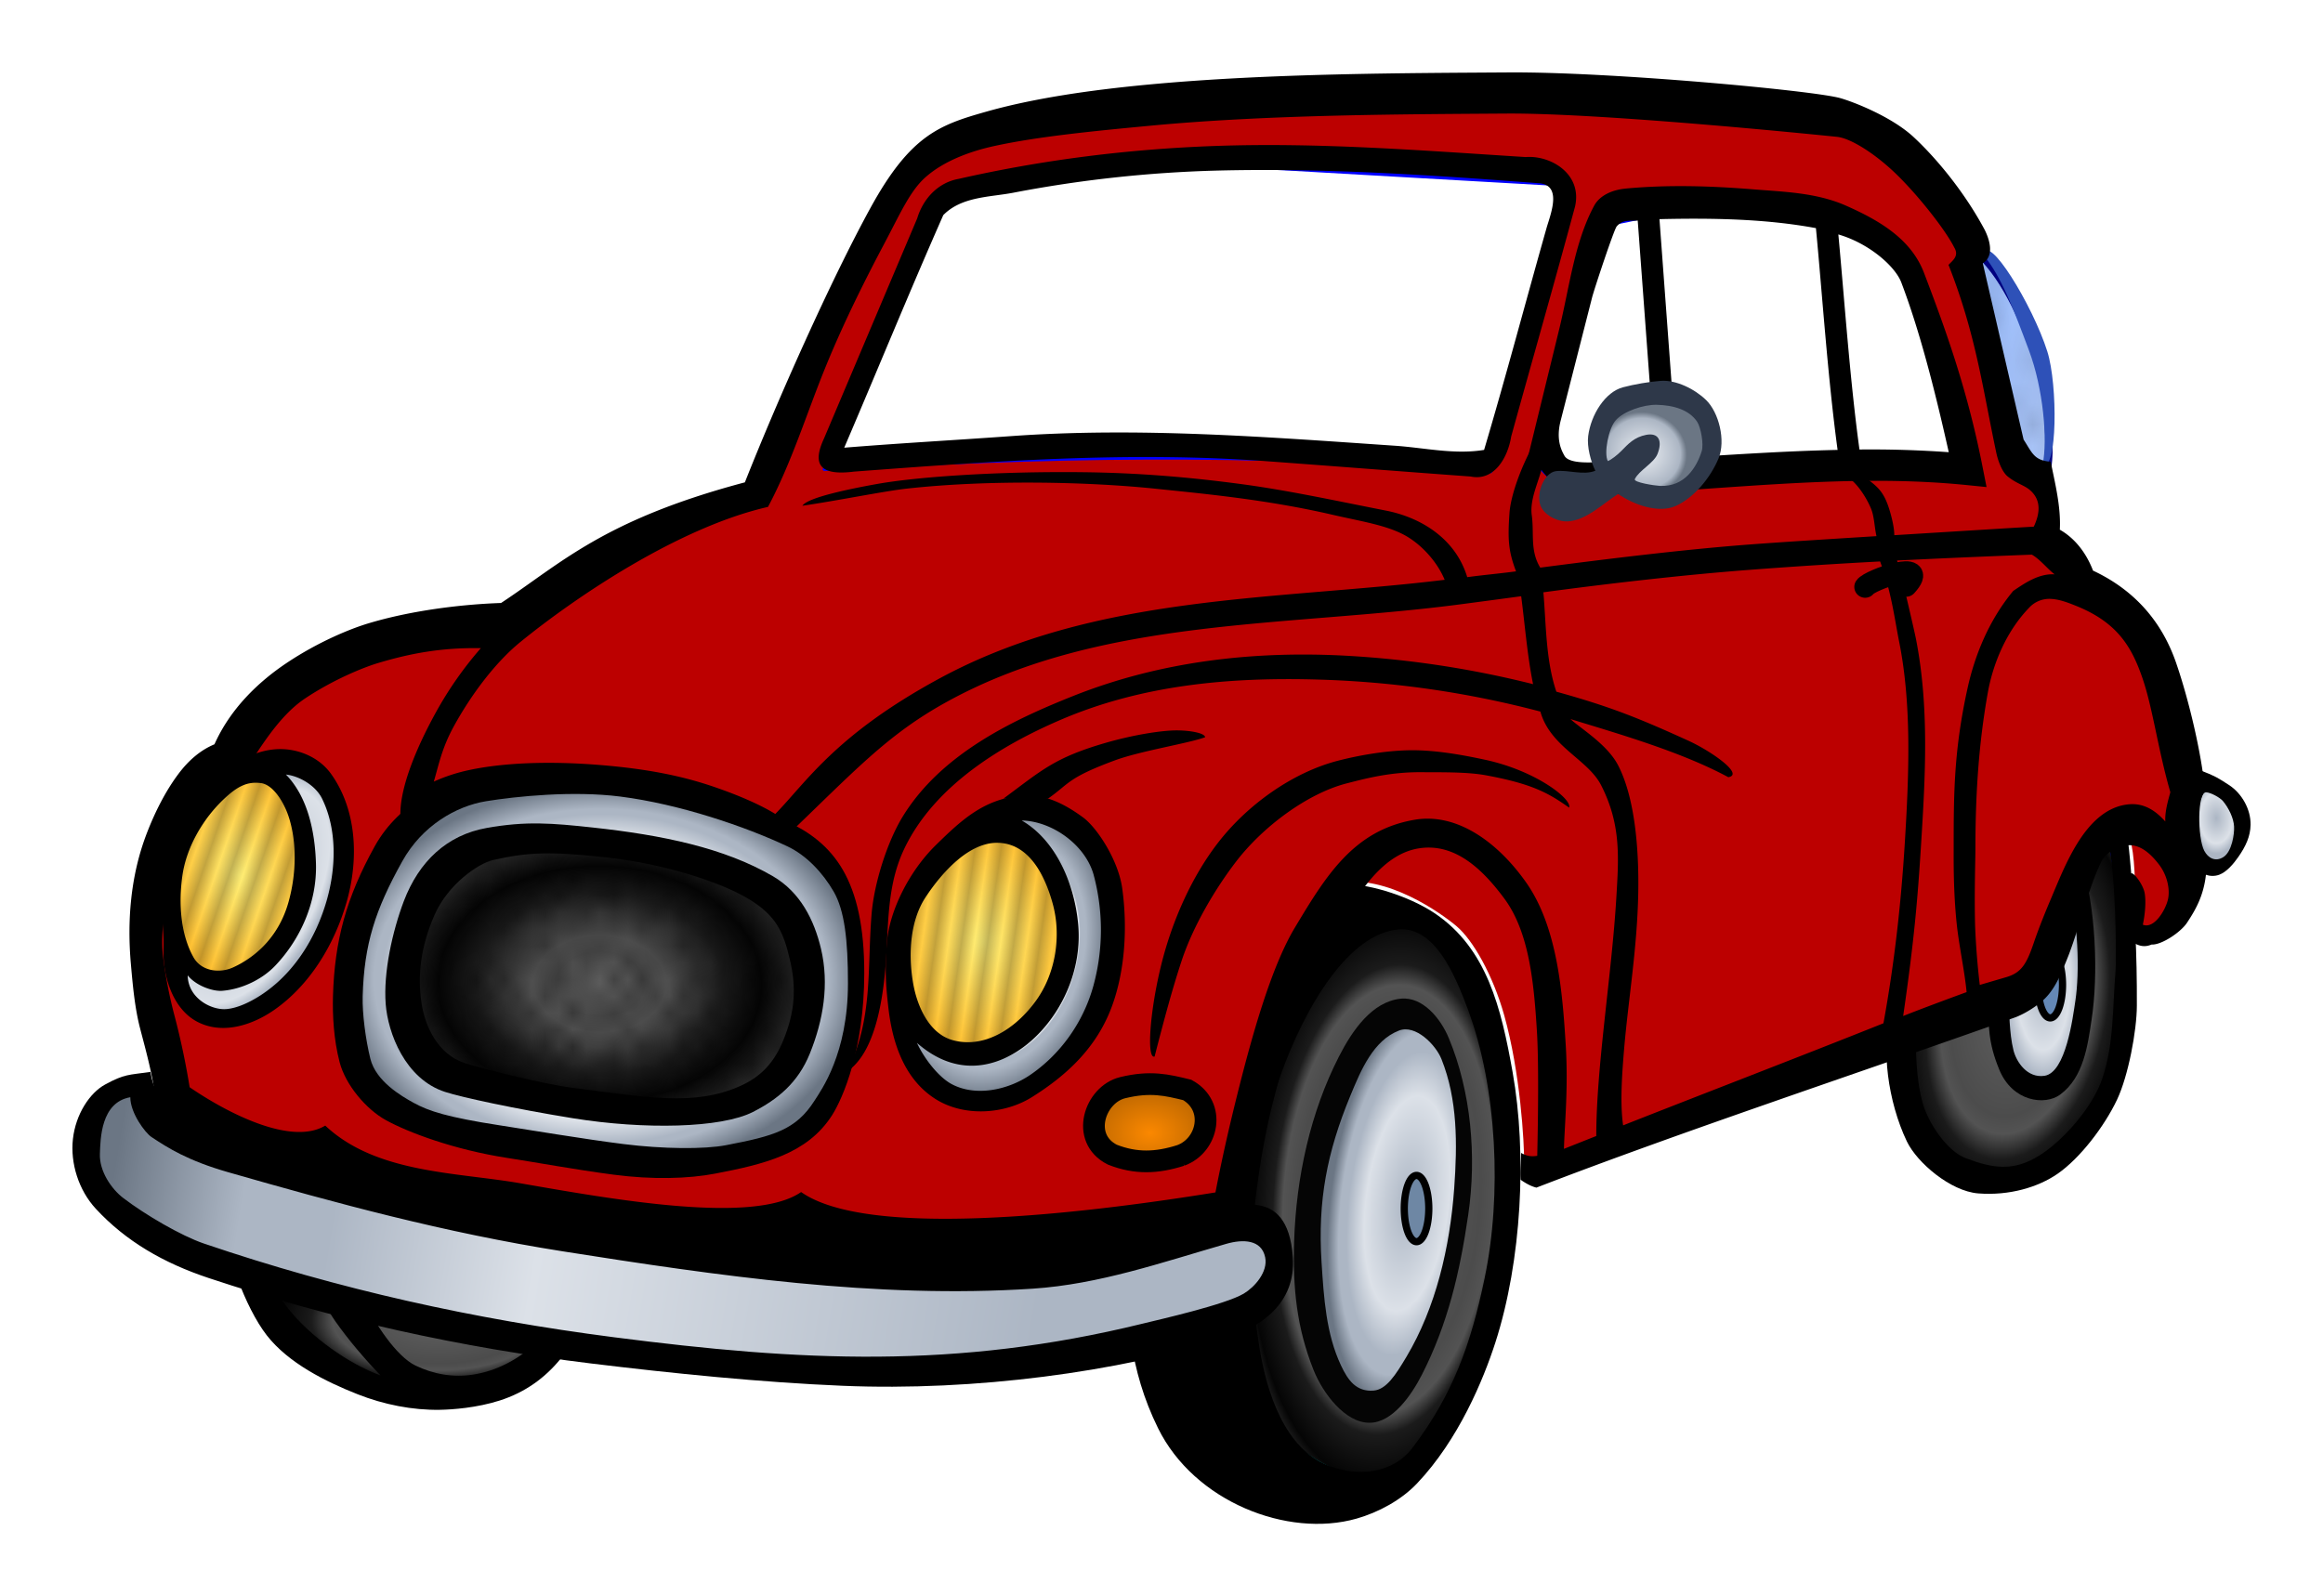
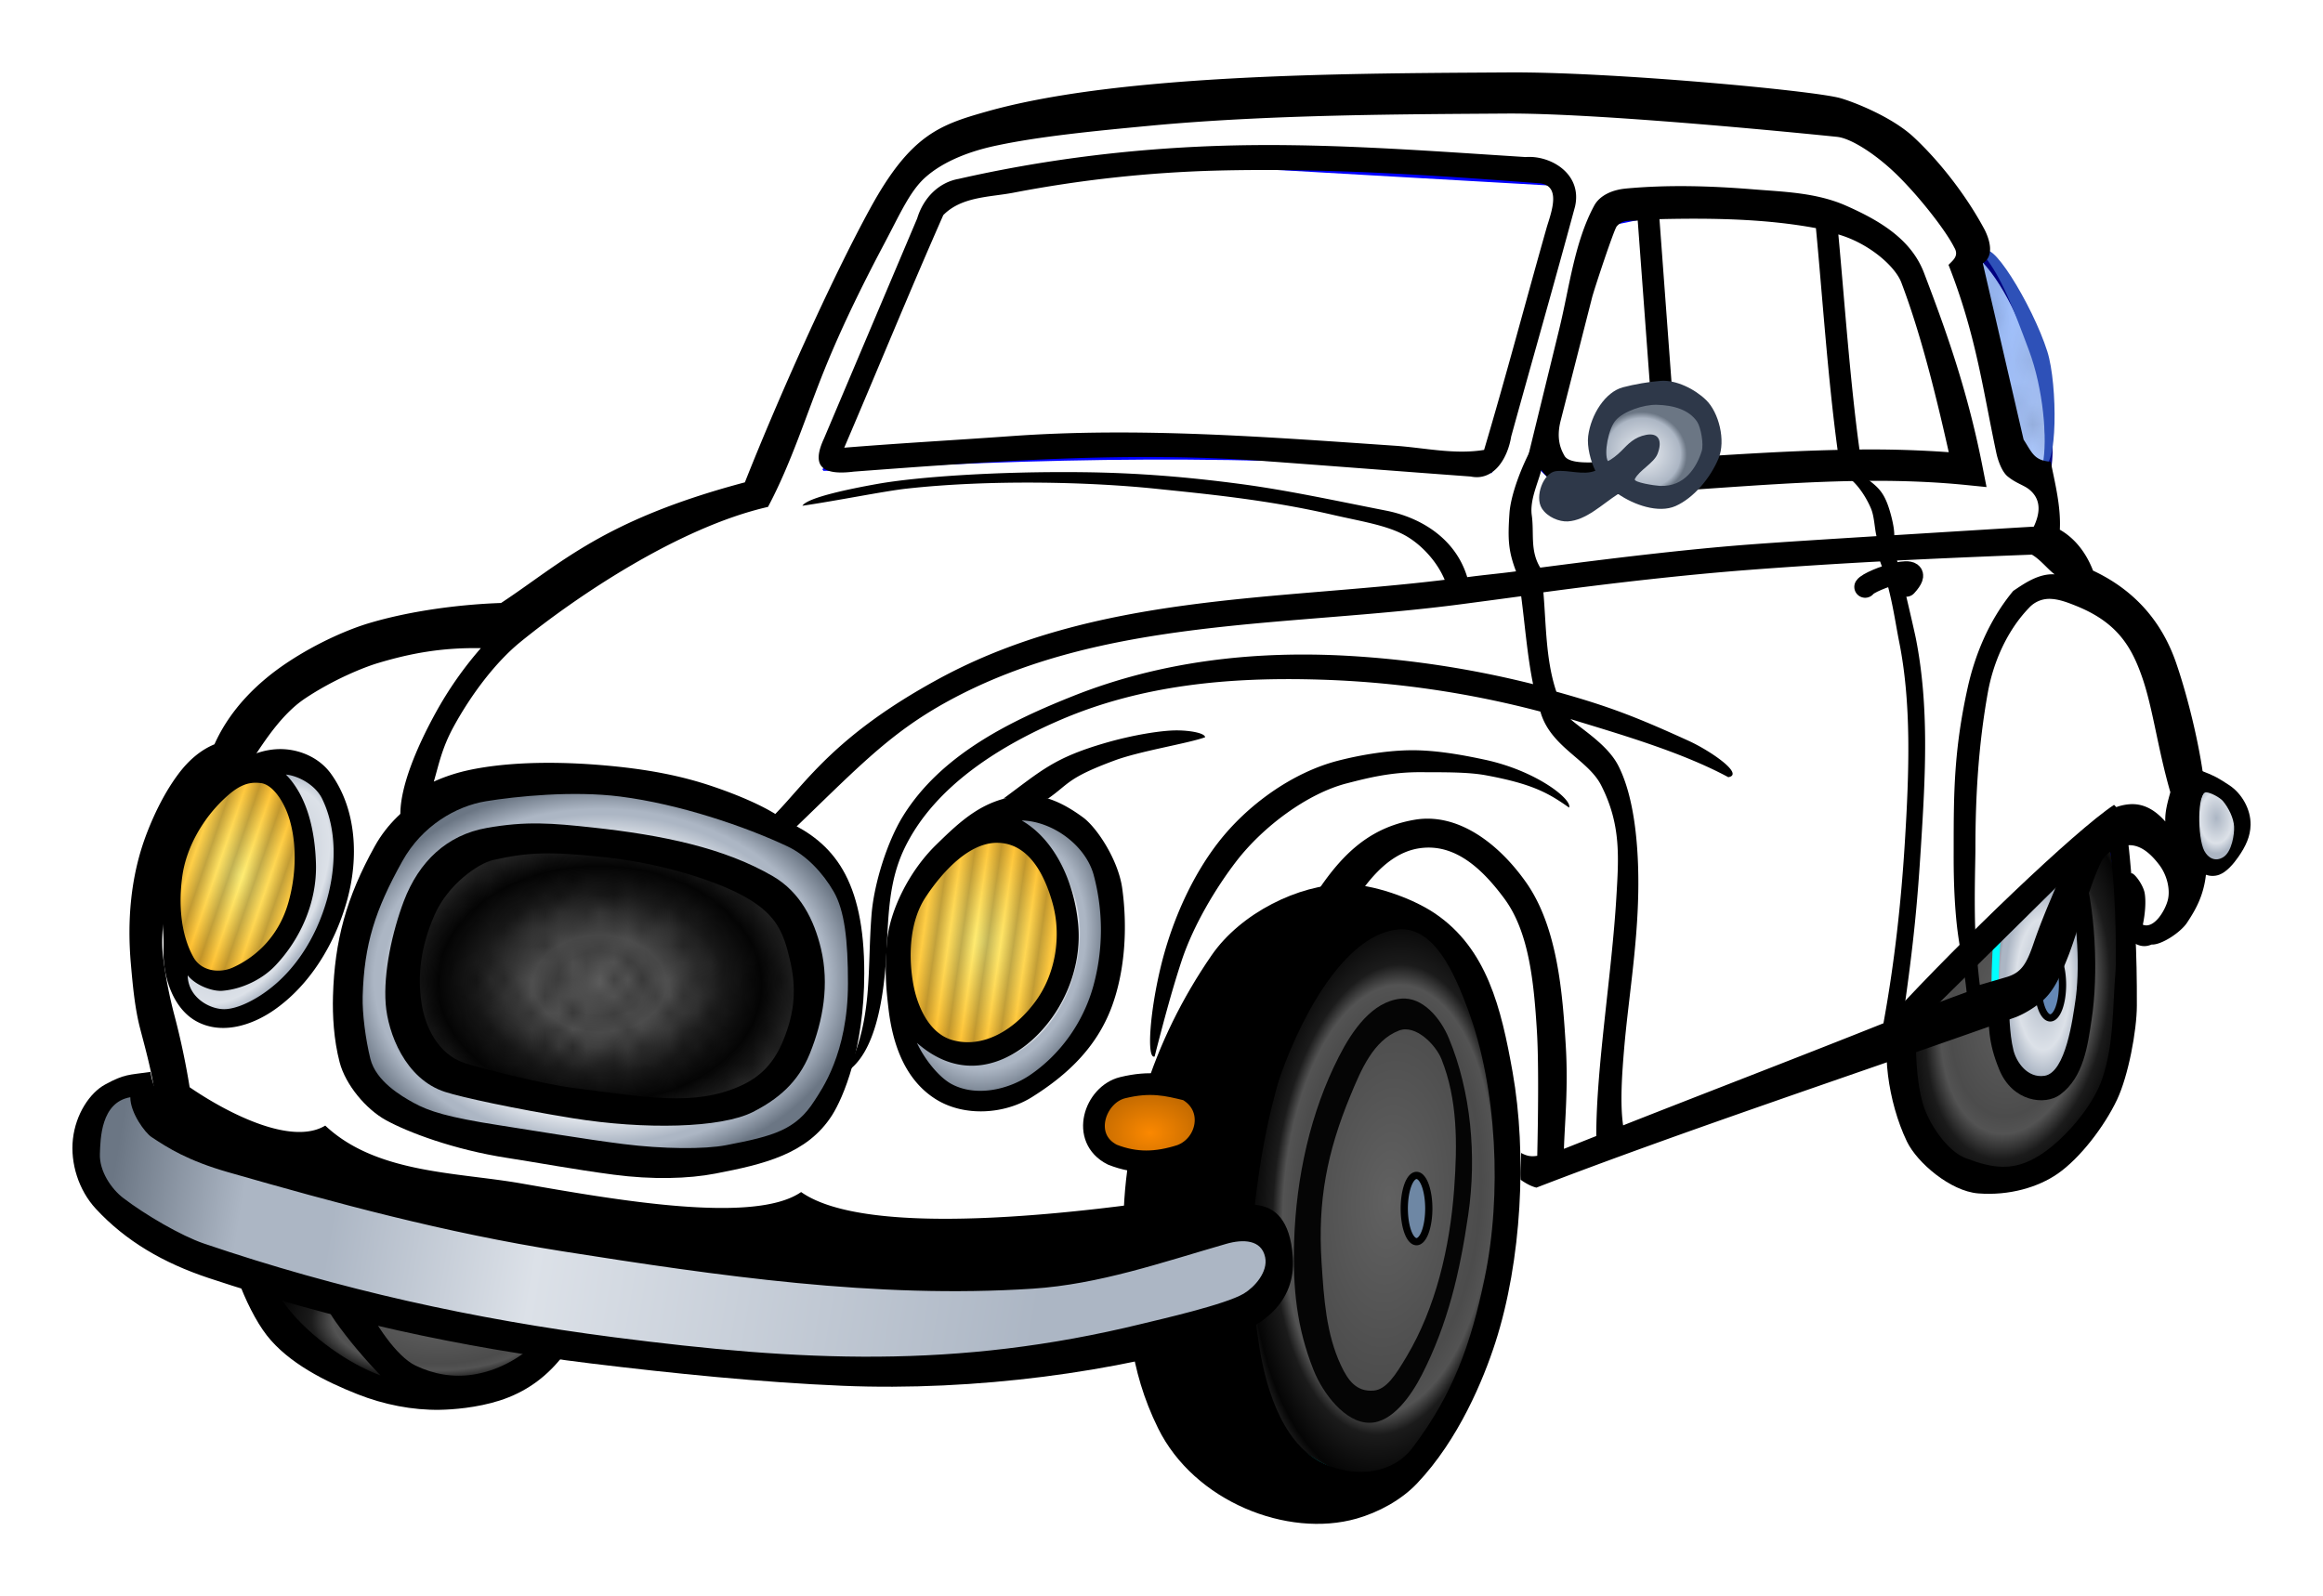
<svg xmlns="http://www.w3.org/2000/svg" xmlns:xlink="http://www.w3.org/1999/xlink" width="121.252" height="83.338" viewBox="0 0 113.674 78.129">
  <defs>
    <radialGradient xlink:href="#d" id="C" cx="8.671" cy="1000.182" fx="8.671" fy="1000.182" r="4.369" gradientTransform="matrix(.831 .461 -.868 1.565 869.982 -568.774)" gradientUnits="userSpaceOnUse" />
    <radialGradient xlink:href="#m" id="o" cx="18.244" cy="1020.289" fx="18.244" fy="1020.289" r="8.519" gradientTransform="matrix(1 0 0 .47 0 541.726)" gradientUnits="userSpaceOnUse" />
    <radialGradient xlink:href="#k" id="q" cx="96.74" cy="1004.167" fx="96.74" fy="1004.167" r="2.434" gradientTransform="matrix(1 0 0 2.454 0 -1459.425)" gradientUnits="userSpaceOnUse" />
    <radialGradient xlink:href="#m" id="p" cx="95.901" cy="1005.754" fx="95.901" fy="1005.754" r="5.732" gradientTransform="matrix(1.03 .177 -.307 1.787 305.482 -808.4)" gradientUnits="userSpaceOnUse" />
    <radialGradient xlink:href="#l" id="r" cx="64.293" cy="1015.553" fx="64.293" fy="1015.553" r="6.852" gradientTransform="matrix(1.077 .07 -.143 2.196 140.7 -1219.313)" gradientUnits="userSpaceOnUse" />
    <radialGradient xlink:href="#k" id="z" cx="65.288" cy="1015.788" fx="65.288" fy="1015.788" r="4.086" gradientTransform="matrix(.913 .108 -.282 2.385 292.47 -1414.165)" gradientUnits="userSpaceOnUse" />
    <radialGradient xlink:href="#k" id="n" cx="108.843" cy="989.869" fx="108.843" fy="989.869" r="1.48" gradientTransform="matrix(1 0 0 1.542 -3.624 -529.704)" gradientUnits="userSpaceOnUse" />
    <radialGradient xlink:href="#j" id="t" cx="26.417" cy="1004.354" fx="26.417" fy="1004.354" r="10.154" gradientTransform="matrix(1 .012 -.009 .729 8.745 272.305)" gradientUnits="userSpaceOnUse" />
    <radialGradient xlink:href="#f" id="E" cx="77.676" cy="978.515" fx="77.676" fy="978.515" r="3.087" gradientTransform="matrix(.67 .188 -.175 .624 196.373 353.616)" gradientUnits="userSpaceOnUse" />
    <radialGradient xlink:href="#e" id="B" cx="53.031" cy="1011.592" fx="53.031" fy="1011.592" r="3.259" gradientTransform="matrix(1 0 0 .742 0 261.488)" gradientUnits="userSpaceOnUse" />
    <radialGradient xlink:href="#d" id="s" cx="26.175" cy="1004.099" fx="26.175" fy="1004.099" r="12.66" gradientTransform="matrix(1 0 0 .749 0 252.476)" gradientUnits="userSpaceOnUse" />
    <radialGradient xlink:href="#c" id="u" cx="45.949" cy="1003.673" fx="45.949" fy="1003.673" r="5.294" gradientTransform="matrix(.962 .272 -.378 1.338 380.715 -352.19)" gradientUnits="userSpaceOnUse" />
    <radialGradient xlink:href="#b" id="v" cx="44.872" cy="1002.709" fx="44.872" fy="1002.709" r="4.22" gradientTransform="matrix(1 0 0 1.324 0 -324.849)" gradientUnits="userSpaceOnUse" />
    <radialGradient xlink:href="#b" id="D" cx="8.453" cy="999.596" fx="8.453" fy="999.596" r="3.514" gradientTransform="matrix(1 0 0 1.496 0 -495.934)" gradientUnits="userSpaceOnUse" />
    <linearGradient xlink:href="#k" id="A" x1="47.496" y1="1021.365" x2="2.358" y2="1013.852" gradientUnits="userSpaceOnUse" />
    <linearGradient id="m">
      <stop offset="0" stop-color="#616161" />
      <stop offset=".53" stop-color="#4c4c4c" />
      <stop offset=".61" stop-color="#535353" />
      <stop offset=".733" stop-color="#1b1b1b" />
      <stop offset=".917" stop-color="#050505" />
      <stop offset="1" stop-color="#2e2e2e" />
    </linearGradient>
    <linearGradient id="b">
      <stop offset="0" stop-color="#ffef76" />
      <stop offset="1" stop-color="#ffbf30" />
    </linearGradient>
    <linearGradient id="c">
      <stop offset="0" stop-color="#acb6c4" />
      <stop offset=".737" stop-color="#dce1e8" />
      <stop offset=".749" stop-color="#acb6c4" />
      <stop offset=".796" stop-color="#acb6c4" />
      <stop offset="1" stop-color="#6b7684" />
    </linearGradient>
    <linearGradient xlink:href="#h" id="w" x1="41.537" y1="970.767" x2="83.688" y2="985.71" gradientUnits="userSpaceOnUse" spreadMethod="reflect" />
    <linearGradient id="d">
      <stop offset="0" stop-color="#acb6c4" />
      <stop offset=".737" stop-color="#dce1e8" />
      <stop offset=".849" stop-color="#acb6c4" />
      <stop offset=".877" stop-color="#acb6c4" />
      <stop offset="1" stop-color="#6b7684" />
    </linearGradient>
    <linearGradient id="l">
      <stop offset="0" stop-color="#616161" />
      <stop offset=".61" stop-color="#4c4c4c" />
      <stop offset=".697" stop-color="#535353" />
      <stop offset=".764" stop-color="#1b1b1b" />
      <stop offset=".917" stop-color="#050505" />
      <stop offset="1" stop-color="#2e2e2e" />
    </linearGradient>
    <linearGradient id="e">
      <stop offset="0" stop-color="#fb8800" />
      <stop offset="1" stop-color="#b66300" />
    </linearGradient>
    <linearGradient id="f">
      <stop offset="0" stop-color="#acb6c4" />
      <stop offset=".221" stop-color="#dce1e8" />
      <stop offset=".849" stop-color="#acb6c4" />
      <stop offset=".849" stop-color="#acb6c4" />
      <stop offset="1" stop-color="#6b7684" />
    </linearGradient>
    <linearGradient id="h">
      <stop offset="0" stop-color="#c8dbff" />
      <stop offset=".374" stop-color="#82acff" />
      <stop offset=".549" stop-color="#cbddff" />
      <stop offset="1" stop-color="#86b0ff" />
    </linearGradient>
    <linearGradient id="j">
      <stop offset="0" stop-color="#616161" />
      <stop offset=".212" stop-color="#4c4c4c" />
      <stop offset=".321" stop-color="#535353" />
      <stop offset=".598" stop-color="#1b1b1b" />
      <stop offset=".779" stop-color="#050505" />
      <stop offset="1" stop-color="#2e2e2e" />
    </linearGradient>
    <linearGradient id="k">
      <stop offset="0" stop-color="#acb6c4" />
      <stop offset=".539" stop-color="#dce1e8" />
      <stop offset=".762" stop-color="#acb6c4" />
      <stop offset=".859" stop-color="#acb6c4" />
      <stop offset="1" stop-color="#6b7684" />
    </linearGradient>
    <pattern xlink:href="#g" id="x" patternTransform="matrix(1.025 0 0 .925 -28.284 970.15)" />
    <pattern id="g" patternTransform="scale(10)" height="10" width="10" patternUnits="userSpaceOnUse">
      <circle r=".45" cy=".81" cx="2.567" />
      <circle r=".45" cy="2.33" cx="3.048" />
      <circle r=".45" cy="2.415" cx="4.418" />
      <circle r=".45" cy="3.029" cx="1.844" />
      <circle r=".45" cy="1.363" cx="6.08" />
      <circle r=".45" cy="4.413" cx="5.819" />
      <circle r=".45" cy="4.048" cx="4.305" />
      <circle r=".45" cy="3.045" cx="5.541" />
      <circle r=".45" cy="5.527" cx="4.785" />
      <circle r=".45" cy="5.184" cx="2.667" />
      <circle r=".45" cy="1.448" cx="7.965" />
      <circle r=".45" cy="5.049" cx="7.047" />
      <circle r=".45" cy=".895" cx="4.34" />
      <circle r=".45" cy=".34" cx="7.125" />
      <circle r=".45" cy="1.049" cx="9.553" />
      <circle r=".45" cy="2.689" cx="7.006" />
      <circle r=".45" cy="2.689" cx="8.909" />
      <circle r=".45" cy="4.407" cx="9.315" />
      <circle r=".45" cy="3.87" cx="7.82" />
      <circle r=".45" cy="5.948" cx="8.27" />
      <circle r=".45" cy="7.428" cx="7.973" />
      <circle r=".45" cy="8.072" cx="9.342" />
      <circle r=".45" cy="9.315" cx="8.206" />
      <circle r=".45" cy="9.475" cx="9.682" />
      <circle r=".45" cy="6.186" cx="9.688" />
      <circle r=".45" cy="6.296" cx="3.379" />
-       <circle r=".45" cy="8.204" cx="2.871" />
      <circle r=".45" cy="8.719" cx="4.59" />
      <circle r=".45" cy="9.671" cx="3.181" />
      <circle r=".45" cy="7.315" cx="5.734" />
      <circle r=".45" cy="6.513" cx="6.707" />
      <circle r=".45" cy="9.67" cx="5.73" />
      <circle r=".45" cy="8.373" cx="6.535" />
      <circle r=".45" cy="7.154" cx="4.37" />
      <circle r=".45" cy="7.25" cx=".622" />
      <circle r=".45" cy="5.679" cx=".831" />
      <circle r=".45" cy="8.519" cx="1.257" />
-       <circle r=".45" cy="6.877" cx="1.989" />
      <circle r=".45" cy="3.181" cx=".374" />
      <circle r=".45" cy="1.664" cx="1.166" />
      <circle r=".45" cy=".093" cx="1.151" />
      <circle r=".45" cy="10.093" cx="1.151" />
      <circle r=".45" cy="4.451" cx="1.302" />
      <circle r=".45" cy="3.763" cx="3.047" />
    </pattern>
    <pattern xlink:href="#a" id="G" patternTransform="matrix(.588 .26 -1.64 4.783 3.712 939.382)" />
    <pattern id="a" patternTransform="scale(10)" height="1" width="2" patternUnits="userSpaceOnUse">
      <path d="M0-.5h1v2H0z" />
    </pattern>
    <pattern id="i" patternTransform="scale(10)" height="10" width="10" patternUnits="userSpaceOnUse">
      <circle r=".45" cy=".81" cx="2.567" />
      <circle r=".45" cy="2.33" cx="3.048" />
      <circle r=".45" cy="2.415" cx="4.418" />
      <circle r=".45" cy="3.029" cx="1.844" />
      <circle r=".45" cy="1.363" cx="6.08" />
      <circle r=".45" cy="4.413" cx="5.819" />
      <circle r=".45" cy="4.048" cx="4.305" />
      <circle r=".45" cy="3.045" cx="5.541" />
      <circle r=".45" cy="5.527" cx="4.785" />
      <circle r=".45" cy="5.184" cx="2.667" />
      <circle r=".45" cy="1.448" cx="7.965" />
      <circle r=".45" cy="5.049" cx="7.047" />
      <circle r=".45" cy=".895" cx="4.34" />
      <circle r=".45" cy=".34" cx="7.125" />
      <circle r=".45" cy="1.049" cx="9.553" />
      <circle r=".45" cy="2.689" cx="7.006" />
      <circle r=".45" cy="2.689" cx="8.909" />
      <circle r=".45" cy="4.407" cx="9.315" />
      <circle r=".45" cy="3.87" cx="7.82" />
      <circle r=".45" cy="5.948" cx="8.27" />
      <circle r=".45" cy="7.428" cx="7.973" />
      <circle r=".45" cy="8.072" cx="9.342" />
      <circle r=".45" cy="9.315" cx="8.206" />
      <circle r=".45" cy="9.475" cx="9.682" />
      <circle r=".45" cy="6.186" cx="9.688" />
      <circle r=".45" cy="6.296" cx="3.379" />
      <circle r=".45" cy="8.204" cx="2.871" />
      <circle r=".45" cy="8.719" cx="4.59" />
      <circle r=".45" cy="9.671" cx="3.181" />
      <circle r=".45" cy="7.315" cx="5.734" />
      <circle r=".45" cy="6.513" cx="6.707" />
      <circle r=".45" cy="9.67" cx="5.73" />
      <circle r=".45" cy="8.373" cx="6.535" />
      <circle r=".45" cy="7.154" cx="4.37" />
      <circle r=".45" cy="7.25" cx=".622" />
      <circle r=".45" cy="5.679" cx=".831" />
      <circle r=".45" cy="8.519" cx="1.257" />
      <circle r=".45" cy="6.877" cx="1.989" />
      <circle r=".45" cy="3.181" cx=".374" />
      <circle r=".45" cy="1.664" cx="1.166" />
      <circle r=".45" cy=".093" cx="1.151" />
      <circle r=".45" cy="10.093" cx="1.151" />
      <circle r=".45" cy="4.451" cx="1.302" />
      <circle r=".45" cy="3.763" cx="3.047" />
    </pattern>
    <pattern xlink:href="#a" id="F" patternTransform="matrix(.623 .115 -.414 2.887 .575 935.444)" />
    <pattern xlink:href="#i" id="y" patternTransform="matrix(.675 0 0 .823 .157 935.034)" />
  </defs>
  <path d="M107.609 38.257c-.25.284-.5 2.342-.5 2.342.19.644.075 1.375.875 1.846.957.063 1.391-.615 1.687-1.49.155-1.194-.072-2.254-2.062-2.698z" fill="#fff" fill-rule="evenodd" stroke="#00f" stroke-width=".354" />
  <path d="M104.42 994.942c-.25.284-.5 2.342-.5 2.342.19.644.074 1.375.874 1.846.957.063 1.392-.616 1.688-1.49.154-1.194-.072-2.254-2.063-2.698z" fill="url(#n)" fill-rule="evenodd" stroke="#00f" stroke-width=".354" transform="translate(3.234 -956.64)" />
-   <path d="M12.25 60.746l4.154.2c3.803 1.062 7.365 1.436 12.462 2.31-.983 3.02-3.82 5.272-8.485 5.118-2.229-.074-7.865-3.056-8.132-7.628z" fill="#fff" fill-rule="evenodd" stroke="#00f" stroke-width=".354" />
+   <path d="M12.25 60.746l4.154.2z" fill="#fff" fill-rule="evenodd" stroke="#00f" stroke-width=".354" />
  <path d="M8.853 1017.417l4.154.201c3.804 1.062 7.365 1.435 12.463 2.309-.983 3.02-3.82 5.273-8.485 5.119-2.23-.074-7.865-3.057-8.132-7.629z" fill="url(#o)" fill-rule="evenodd" stroke="#00f" stroke-width=".354" transform="translate(3.234 -956.64)" />
  <path style="line-height:normal;text-indent:0;text-align:start;text-decoration-line:none;text-decoration-style:solid;text-decoration-color:#000;text-transform:none;block-progression:tb;white-space:normal;isolation:auto;mix-blend-mode:normal;solid-color:#000;solid-opacity:1" d="M17.513 68.247c1.267.5 2.674.78 4.018.756.606-.01 1.8-.095 2.922-.454 2.478-.794 3.896-2.815 4.755-5.557l-1.013-.363c-.783 2.429-2.77 4.3-5.047 4.653-.961.149-1.92-.011-2.822-.447-.924-.449-1.977-2.032-2.58-3.291-.506-1.059-.828-2.702-.99-3.162-.26.065-1.644.341-1.903.406.345 1.362.782 2.779 1.548 3.87.625.89 1.417 1.828 2.216 2.66-1.549-.557-3.413-1.883-4.512-3.265-.83-1.046-1.392-2.436-1.412-3.864-.354-.02-1.52.111-1.52.111-.188.861.82 3.693 1.879 5.054 1.058 1.36 2.878 2.27 4.461 2.893z" color="#000" font-weight="400" font-family="sans-serif" overflow="visible" fill-rule="evenodd" />
  <path d="M97.671 45.248l-4.75 4.756s-.049 4.766 1.313 6.246c1.272 1.383 3.508 1.736 5.187 1.136 2.108-.754 3.64-2.905 4.25-5.75.447-2.083.394-4.283.282-6.423-.093-1.76-.782-5.217-.782-5.217z" fill="#fff" fill-rule="evenodd" stroke="#00f" stroke-width=".354" />
  <path d="M94.39 1001.84l-4.75 4.755s-.05 4.766 1.312 6.246c1.272 1.382 3.508 1.736 5.187 1.135 2.108-.753 3.64-2.904 4.25-5.749.447-2.083.394-4.283.282-6.423-.092-1.761-.782-5.217-.782-5.217z" fill="url(#p)" fill-rule="evenodd" stroke="#00f" stroke-width=".354" transform="translate(3.234 -956.64)" />
  <path d="M94.531 1002.031s-.376 3.848.125 5.714c.286 1.064 1.371 2.296 2.313 1.987 1.498-.49 1.739-2.817 1.906-4.578.21-2.2-.656-6.778-.656-6.778z" fill="url(#q)" fill-rule="evenodd" stroke="#0ff" stroke-width=".354" transform="translate(3.234 -956.64)" />
  <path style="line-height:normal;text-indent:0;text-align:start;text-decoration-line:none;text-decoration-style:solid;text-decoration-color:#000;text-transform:none;block-progression:tb;white-space:normal;isolation:auto;mix-blend-mode:normal;solid-color:#000;solid-opacity:1" d="M92.57 49.695c-.546 1.525-.188 4.237.742 6.175.498 1.038 2.136 2.434 3.486 2.541 1.537.121 2.941-.307 3.883-.957 1.114-.77 2.297-2.33 2.912-3.625.554-1.166.968-3.38.972-4.602.01-2.604-.096-4.625-.342-7.22-.107-1.131-.216-2.12-.775-2.613-1.934 1.283-7.534 6.665-10.879 10.301zm10.953-2.173c-.156 1.842-.067 3.528-.646 5.261-.47 1.407-1.934 3.068-3.105 3.788-1.246.765-2.22.633-3.584.115-.915-.346-1.818-1.706-2.094-2.669-.348-1.213-.334-2.517-.366-3.783l7.377-7.284c.64 2.099.652 4.697.455 6.01-.127.85-.469 3.544-1.516 3.696-.843.123-1.373-.678-1.516-1.247-.22-.884-.186-1.86-.275-2.772l-.996.18c.07 1.44.01 2.16.576 3.538.644 1.57 2.23 1.77 2.98 1.22 1.156-.846 1.35-2.435 1.534-3.644.35-2.276.203-5.537-.494-7.754.384-.36 1.02-.928 1.275-1.186.432 1.797.437 6.028.395 6.53z" color="#000" font-weight="400" font-family="sans-serif" overflow="visible" fill-rule="evenodd" />
  <path d="M65.938 1001.527c-4.628-.835-7.86 7.389-8.574 12.648-.779 5.73-.584 14.667 7.513 15.157.353.02 5.242-4.242 5.569-14.254.168-5.17-1.137-12.943-4.508-13.55z" fill="url(#r)" fill-rule="evenodd" stroke="teal" stroke-width=".354" transform="translate(3.234 -956.64)" />
  <path d="M68.376 44.183c-.389-.374-4.595-.967-6.63.904-3.143 2.891-5.65 8.294-6.186 12.848-.509 4.313.805 11.001 3.447 14.153 2.533 3.023 9.54 1.38 9.369.603-.125.532-7.056-.143-7.513-6.424-.341-4.686-.6-9.746 1.06-14.053 1.28-3.32 4.332-6.726 6.453-8.03z" fill-rule="evenodd" stroke="navy" stroke-width=".354" />
  <path style="line-height:normal;text-indent:0;text-align:start;text-decoration-line:none;text-decoration-style:solid;text-decoration-color:#000;text-transform:none;block-progression:tb;white-space:normal;isolation:auto;mix-blend-mode:normal;solid-color:#000;solid-opacity:1" d="M65.809 43.276c-2.246.018-5.088 1.404-6.52 3.48-2.841 4.12-4.539 9.128-4.295 14.394.15 3.266.238 5.835 1.674 8.753 1.768 3.592 6.334 5.387 9.713 4.426 1.078-.306 2.192-.912 2.96-1.722 2.038-2.146 3.252-5.096 3.829-6.885 1.299-4.023 1.558-9.25.847-13.25-.557-3.132-1.252-6.04-3.798-7.764-1.139-.77-3.085-1.443-4.41-1.432zm1.604 1.17c-2.73 1.06-4.39 4.431-5.588 6.968-1.323 2.8-2.747 10.305-1.496 15.121 1.55 5.966 3.892 6.09 6.211 6.612-2.904.652-7.555-.892-8.854-4.093-1.205-2.967-1.426-5.786-1.514-9.005-.139-5.14 1.65-9.663 4.678-13.421 1.35-1.676 4.275-2.555 6.563-2.182zm1.039 1.045c1.772-.133 2.754 2.242 3.38 3.92 1.432 3.828 1.665 9.093.816 13.157-.683 3.27-1.553 5.667-3.504 8.263-1.014 1.35-2.75 1.438-4.118.913-2.146-.823-3.042-3.546-3.41-5.877-.704-4.452-.447-9.052 1.03-13.192 1.24-3.475 3.38-7 5.806-7.184z" color="#000" font-weight="400" font-family="sans-serif" overflow="visible" fill-rule="evenodd" />
-   <path d="M16.05 56.028c-2.946.168-5.626-.573-7.866-2.81-.43-3.894-1.967-7.472-.708-11.845.646-2.047 1.95-3.774 4.243-5.019 2.503-4.233 6.838-5.938 12.64-5.621 3.882-2.457 6.891-5.355 12.728-6.826l7.07-15.157c1.774-2.035 1.32-2.156 7.16-3.212 0 0 14.781-1.418 22.186-1.305 5.614.087 16.793 1.506 16.793 1.506 2.02.505 4.021 2.481 6.276 5.922l-.354 1.606 2.298 9.135 1.591 1.104v3.011l2.122 2.41c2.43.606 4.022 4.382 5.038 10.338.112 1.664.555 3.101-.442 5.52-.854.685-1.021.924-2.188.981.071-1.364.188-1.577-.161-2.55-.056-1.619-.202-2.33-.567-2.895-1.764.662-3.241 4.668-4.332 7.878-7.493 3.223-15.465 6.277-24.13 9.234 0 0-.574-.197-.862-.376.01-1.218-.202-4.592-.975-7.353-.559-1.993-1.537-3.696-2.331-4.368-.72-.609-3.385-2.546-5.777-2.133-1.817 3.934-4.828 13.516-5.523 16.037-6.123 1.395-11.717 3.67-20.771.2-2.274.362-15.257 1.44-23.158-3.412z" fill="#bc0000" fill-rule="evenodd" />
  <path d="M23.176 994.81c-1.647.062-3.041.205-4.57.995-2.24 1.157-3.326 3.22-4.33 5.771-.617 1.565-.707 3.431-.444 5.12.22 1.407.687 2.928 1.637 3.865.973.962 6.114 2.164 9.279 2.51 3.464.377 8.362.654 10.43-.502 2.01-1.125 3.165-3.793 3.404-6.324.167-1.765.14-4.542-1.018-6.725-1.288-2.432-6.193-3.66-8.926-4.215-1.653-.336-3.816-.557-5.462-.495zm.428 2.851c1.112.042 2.233.2 3.277.338 3.091.409 7.552 1.624 8.795 3.562 1.491 2.326.564 7.002-1.635 8.433-1.88 1.223-5.775 1.26-9.006.638-2.836-.545-5.404-1.198-7.082-1.894-1.223-.507-1.5-3.037-1.502-4.516-.003-2.125.59-3.882 2.078-5.17 1.393-1.205 3.22-1.46 5.075-1.39z" fill="url(#s)" fill-rule="evenodd" stroke="#f0f" stroke-width=".354" transform="translate(3.234 -956.64)" />
  <path d="M18.517 999.068c2.228-1.928 5.57-1.422 8.353-1.054 3.092.409 7.552 1.625 8.795 3.563 1.491 2.327.563 7.001-1.635 8.432-1.881 1.224-5.776 1.26-9.007.639-2.836-.546-5.402-1.198-7.08-1.894-1.223-.507-1.5-3.038-1.503-4.517-.003-2.125.59-3.881 2.077-5.17z" fill="url(#t)" fill-rule="evenodd" stroke="red" stroke-width=".354" transform="translate(3.234 -956.64)" />
  <path style="marker:none" d="M100.928 48.199a.6 1.622 0 01-.6 1.622.6 1.622 0 01-.6-1.622.6 1.622 0 01.6-1.622.6 1.622 0 01.6 1.622z" color="#000" overflow="visible" fill="#6488b6" fill-rule="evenodd" stroke="#000" stroke-width=".354" stroke-linecap="round" stroke-linejoin="bevel" />
  <path style="line-height:normal;text-indent:0;text-align:start;text-decoration-line:none;text-decoration-style:solid;text-decoration-color:#000;text-transform:none;block-progression:tb;white-space:normal;isolation:auto;mix-blend-mode:normal;solid-color:#000;solid-opacity:1" d="M106.757 39.652c-.117.96.059 1.999.615 2.746.287.387.787.577 1.224.416.36-.133.695-.527.929-.862.377-.54.596-1.025.605-1.583.013-.768-.435-1.537-1.042-1.937-.554-.363-.724-.46-1.314-.688-.895.255-.939 1.266-1.017 1.908zm2.566.802c.02.362-.103 1.226-.522 1.495-.391.252-.749.051-.937-.308-.337-.643-.346-2.887.095-2.862.22.012.673.254.82.43.28.337.523.835.544 1.245z" color="#000" font-weight="400" font-family="sans-serif" overflow="visible" fill-rule="evenodd" />
  <path d="M41.024 1007.141c-.233.265 1.208 3.576 3.535 3.313 2.536-.287 4.409-1.008 6.364-5.42.815-1.84-.12-6.289-1.414-7.73-.762-.848-3.447-1.004-3.447-1.004.57.84 3.286 3.021 2.828 7.027-.352 3.087-2.86 5.07-4.596 4.818-1.52-.22-3.27-1.004-3.27-1.004z" fill="url(#u)" fill-rule="evenodd" stroke="red" stroke-width=".354" transform="translate(3.234 -956.64)" />
  <path d="M46.347 997.434c-1.685-.716-4.48 1.607-5.126 3.514-.805 2.374-.388 6.038 1.414 6.825 2.975 1.3 5.523-1.292 6.099-3.513.54-2.081-.101-5.854-2.387-6.826z" fill="url(#v)" fill-rule="evenodd" stroke="#f0f" stroke-width=".354" transform="translate(3.234 -956.64)" />
  <g fill="#fff" fill-rule="evenodd" stroke-width=".332">
    <path d="M93.603 976.171c-.152 2.085.943 6.217 1.503 9.37l1.502.795c.647-.651.46-2.762.177-5.038-.94-2.096-1.775-3.962-3.182-5.127z" stroke="navy" transform="matrix(1 0 0 1.136 3.234 -1096.517)" />
    <path d="M72.037 985.099c.441-.796 3.005-10.253 3.005-10.253 2.427-.214 3.626-1.109 7.955-.266 2.388.14 4.74.496 6.894 2.033l3.27 9.281c-7.105-.838-12.833.045-19.092.265-1.665-.353-1.716-.707-2.032-1.06zM37.3 985.364l5.392-11.314c3.67-1.483 9.264-1.364 14.23-1.768l15.822.796c.6.476.784 1.056.442 1.768l-3.536 10.606c-11.64-.869-22.352-.627-32.35-.088z" stroke="#00f" transform="matrix(1 0 0 1.136 3.234 -1096.517)" />
  </g>
  <g transform="matrix(1 0 0 1.136 3.208 -1096.56)" fill="url(#w)" fill-rule="evenodd" stroke-width=".332">
    <path d="M93.603 976.171c-.152 2.085.943 6.217 1.503 9.37l1.502.795c.647-.651.46-2.762.177-5.038-.94-2.096-1.775-3.962-3.182-5.127z" stroke="navy" />
    <path d="M72.037 985.099c.441-.796 3.005-10.253 3.005-10.253 2.427-.214 3.626-1.109 7.955-.266 2.388.14 4.74.496 6.894 2.033l3.27 9.281c-7.105-.838-12.833.045-19.092.265-1.665-.353-1.716-.707-2.032-1.06zM37.3 985.364l5.392-11.314c3.67-1.483 9.264-1.364 14.23-1.768l15.822.796c.6.476.784 1.056.442 1.768l-3.536 10.606c-11.64-.869-22.352-.627-32.35-.088z" stroke="#00f" />
  </g>
  <g transform="matrix(1 0 0 1.136 3.208 -1096.56)" fill="url(#x)" opacity=".256" fill-rule="evenodd" stroke-width=".332">
    <path d="M93.603 976.171c-.152 2.085.943 6.217 1.503 9.37l1.502.795c.647-.651.46-2.762.177-5.038-.94-2.096-1.775-3.962-3.182-5.127z" stroke="navy" />
    <path d="M72.037 985.099c.441-.796 3.005-10.253 3.005-10.253 2.427-.214 3.626-1.109 7.955-.266 2.388.14 4.74.496 6.894 2.033l3.27 9.281c-7.105-.838-12.833.045-19.092.265-1.665-.353-1.716-.707-2.032-1.06zM37.3 985.364l5.392-11.314c3.67-1.483 9.264-1.364 14.23-1.768l15.822.796c.6.476.784 1.056.442 1.768l-3.536 10.606c-11.64-.869-22.352-.627-32.35-.088z" stroke="#00f" />
  </g>
  <path style="line-height:normal;text-indent:0;text-align:start;text-decoration-line:none;text-decoration-style:solid;text-decoration-color:#000;text-transform:none;block-progression:tb;white-space:normal;isolation:auto;mix-blend-mode:normal;solid-color:#000;solid-opacity:1" d="M59.47 7.144c-4.212.15-8.428.671-12.563 1.612-.952.169-1.714.908-2.025 1.933L40.32 21.466c-.568 1.226-.253 1.835 1.469 1.617 6.716-.503 13.454-1.007 20.186-.51 3.33.246 6.668.507 9.993.75 1.117.235 1.803-.867 1.981-1.958 1.036-3.75 2.108-7.49 3.122-11.248.373-1.614-1.202-2.528-2.413-2.43-5.056-.32-10.123-.724-15.188-.543zm.033 1.206c5.253-.135 10.512.211 15.751.615 1.168.048.682 1.36.446 2.12-1.033 3.641-2 7.31-3.077 10.935-1.442.242-2.921-.106-4.375-.205-6.246-.426-12.504-.918-18.762-.47-2.724.196-5.451.346-8.174.567 1.623-3.79 3.185-7.617 4.847-11.384.898-.913 2.27-.875 3.424-1.095a61.35 61.35 0 019.92-1.083z" color="#000" font-weight="400" font-family="sans-serif" overflow="visible" fill-rule="evenodd" />
  <path style="line-height:normal;text-indent:0;text-align:start;text-decoration-line:none;text-decoration-style:solid;text-decoration-color:#000;text-transform:none;block-progression:tb;white-space:normal;isolation:auto;mix-blend-mode:normal;solid-color:#000;solid-opacity:1" d="M97.061 12.48c.884 1.087 1.433 2.559 2.223 4.666.697 1.857.925 4.382.67 5.597.725.363.746-3.91.23-5.54-.727-2.291-2.935-5.88-3.123-4.722z" color="#000" font-weight="400" font-family="sans-serif" overflow="visible" fill="#2e51b8" fill-rule="evenodd" />
  <path d="M18.517 999.068c2.228-1.928 5.57-1.422 8.353-1.054 3.092.409 7.552 1.625 8.795 3.563 1.491 2.327.563 7.001-1.635 8.432-1.881 1.224-5.776 1.26-9.007.639-2.836-.546-5.402-1.198-7.08-1.894-1.223-.507-1.5-3.038-1.503-4.517-.003-2.125.59-3.881 2.077-5.17z" fill="url(#y)" fill-rule="evenodd" stroke="red" stroke-width=".354" opacity=".496" transform="translate(3.234 -956.64)" />
  <path style="line-height:normal;text-indent:0;text-align:start;text-decoration-line:none;text-decoration-style:solid;text-decoration-color:#000;text-transform:none;block-progression:tb;white-space:normal;isolation:auto;mix-blend-mode:normal;solid-color:#000;solid-opacity:1" d="M18.873 49.138c.109 1.415.944 3.671 2.908 4.307.804.261 3.384.823 6.271 1.29 3.475.56 7.235.484 8.791-.309 1.202-.612 2.204-1.423 2.783-2.852.66-1.63.96-3.4.547-5.142-.333-1.403-1.011-2.762-2.347-3.542-2.377-1.388-5.396-2.016-8.819-2.387-1.98-.214-3.262-.324-5.197.022-1.934.345-3.31 1.633-4.05 3.583-.56 1.479-1.006 3.494-.887 5.03zm19.775-2.185c.339 1.428.24 2.59-.309 3.942-.432 1.067-1.06 1.78-2.086 2.245-2.285 1.036-4.664.553-8.265.1-1.37-.172-4.454-.95-5.225-1.2-1.35-.436-1.954-1.806-2.129-2.896-.221-1.383-.046-2.81.621-4.345.662-1.523 2.162-2.545 2.875-2.705 1.67-.376 2.744-.432 5.471-.137 2.728.295 5.493 1.143 6.957 1.998 1.463.855 1.785 1.714 2.09 3z" color="#000" font-weight="400" font-family="sans-serif" overflow="visible" fill-rule="evenodd" />
  <path style="line-height:normal;text-indent:0;text-align:start;text-decoration-line:none;text-decoration-style:solid;text-decoration-color:#000;text-transform:none;block-progression:tb;white-space:normal;isolation:auto;mix-blend-mode:normal;solid-color:#000;solid-opacity:1" d="M18.341 41.415c-1.396 2.512-1.969 4.627-2.047 7.344-.026.935.035 2.117.325 3.23.289 1.11 1.293 2.303 2.267 2.838 1.084.596 3.32 1.443 5.934 1.847 1.366.21 3.302.57 5.203.82 1.902.25 3.664.202 4.986-.054 2.352-.454 4.492-.944 5.71-2.859.535-.843 1.57-3.243 1.573-6.944.002-2.279-.371-3.888-1.048-5.06-.678-1.171-1.641-1.855-2.672-2.342-2.218-1.048-5.339-1.733-8.309-2.112-2.362-.3-4.936-.48-6.63-.203-1.693.277-4.056 1.272-5.292 3.495zm5.436-2.198c1.48-.242 4.258-.526 6.577-.23 2.909.37 6.145 1.476 8.184 2.44.926.438 1.728 1.297 2.259 2.214.53.918.7 2.368.698 4.497-.002 3.435-1.307 5.214-1.638 5.735-.912 1.434-1.995 1.728-4.318 2.177-1.078.208-3.084.19-5.039-.055-1.868-.234-4.673-.704-6.066-.919-2.522-.39-3.445-.686-4.197-1.1-.599-.33-1.842-1.053-2.115-2.159-.23-.931-.399-2.216-.375-3.055.073-2.552.608-4.216 1.935-6.602.973-1.752 2.646-2.707 4.095-2.943z" color="#000" font-weight="400" font-family="sans-serif" overflow="visible" fill-rule="evenodd" />
-   <path d="M65.85 1006.245c-2.673-.12-5.036 6.586-5.216 10.64-.141 3.203.447 8.686 3.27 8.632 1.862-.035 4.297-6.525 4.509-10.439.167-3.094-.718-8.75-2.564-8.833z" fill="url(#z)" fill-rule="evenodd" stroke="#0ff" stroke-width=".354" transform="translate(3.234 -956.64)" />
  <path style="line-height:normal;text-indent:0;text-align:start;text-decoration-line:none;text-decoration-style:solid;text-decoration-color:#000;text-transform:none;block-progression:tb;white-space:normal;isolation:auto;mix-blend-mode:normal;solid-color:#000;solid-opacity:1" d="M68.545 48.88c-1.399.145-2.367 1.545-3.024 2.83-1.399 2.734-2.094 5.907-2.194 9.057-.073 2.256.131 4.244.952 6.294.451 1.126 1.538 2.584 2.74 2.578 1.123 0 2.053-1.36 2.562-2.357 1.268-2.485 1.852-4.992 2.265-7.816.422-2.882.14-6.033-.95-8.655-.399-.962-1.279-2.042-2.35-1.931zm1.992 2.958c.793 1.985.78 4.146.623 6.33-.209 2.893-.904 5.84-2.337 8.241-.535.898-.984 1.6-1.604 1.653-.852.072-1.26-.513-1.594-1.22-.735-1.554-.843-3.31-.956-5.062-.194-3.024.272-5.394 1.403-8.134.533-1.293 1.134-2.723 2.387-3.206.814-.313 1.799.7 2.078 1.398z" color="#000" font-weight="400" font-family="sans-serif" overflow="visible" fill="#050505" fill-rule="evenodd" />
  <path style="marker:none" d="M69.917 59.152a.6 1.622 0 01-.6 1.622.6 1.622 0 01-.6-1.622.6 1.622 0 01.6-1.621.6 1.622 0 01.6 1.621z" color="#000" overflow="visible" fill="#6e87a4" fill-rule="evenodd" stroke="#000" stroke-width=".354" stroke-linecap="round" stroke-linejoin="bevel" />
  <path d="M3.688 1009.59c-2.46.79-1.958 1.298-2.626 1.917-.511 2.16.364 3.532 1.5 4.755 5.615 3.429 11.413 4.36 17.188 5.608 7.105 1.182 14.591 2.076 23.188 2.129 6.36-.431 10.64-1.846 15.062-3.194.818-.823 1.424-1.686 1.25-2.697-.434-1.255-1.171-1.96-2.438-1.704-4.523 2.258-8.618 1.997-11.812 2.343-7.646-.612-15.292-.207-22.938-2.343-5.458-1.19-10.916-1.808-16.375-4.4-.845-.33-1.646-.78-2-2.414z" fill="url(#A)" fill-rule="evenodd" stroke="red" stroke-width=".354" transform="translate(3.234 -956.64)" />
  <path d="M91.27 28.726c.205-.335 3.26-1.417 2.008-.05" fill="none" stroke="#000" stroke-width="1.063" stroke-linecap="round" />
  <path d="M54.548 1013.192c1.348-.496 1.736-2.413.316-3.204-.988-.242-1.796-.443-3.16-.112-1.362.331-2.095 2.476-.507 3.279 1.146.451 2.173.412 3.351.037z" fill="url(#B)" fill-rule="evenodd" stroke="#000" stroke-width="1.063" transform="translate(3.234 -956.64)" />
  <path d="M5.215 1003.033s.3 3.188 1.944 3.513c2.62.518 5.116-3.015 6.1-5.822.67-1.913.145-4.782-1.15-6.223-.762-.849-2.651-.201-2.651-.201.747.438 2.755 2.017 2.298 5.12-.453 3.069-2.161 4.903-3.89 5.219-.988.18-2.651-1.606-2.651-1.606z" fill="url(#C)" fill-rule="evenodd" stroke="red" stroke-width=".354" transform="translate(3.234 -956.64)" />
  <path d="M9.811 994.601c-1.736-.537-3.745 1.58-4.33 3.513-.629 2.073-.576 5.67 1.237 6.424 1.914.798 4.285-1.994 4.86-4.215.54-2.082.076-5.152-1.767-5.722z" fill="url(#D)" fill-rule="evenodd" stroke="#f0f" stroke-width=".354" transform="translate(3.234 -956.64)" />
  <path style="line-height:normal;text-indent:0;text-align:start;text-decoration-line:none;text-decoration-style:solid;text-decoration-color:#000;text-transform:none;block-progression:tb;white-space:normal;isolation:auto;mix-blend-mode:normal;solid-color:#000;solid-opacity:1" d="M79.548 9.23c-.643.06-1.263.326-1.539.838-.964 1.785-1.206 3.98-1.71 6.045l-1.57 6.42.703.47c.383.576 1.39 1.268 2.01 1.249 6.347-.17 12.613-1.135 18.802-.51l.966.097-.212-1.073c-.758-3.837-1.868-6.833-2.846-9.405-.619-1.626-2.115-2.546-3.842-3.305-1.436-.63-3.043-.669-4.469-.785-2.159-.176-4.238-.234-6.293-.042zm9.313 1.936c.31 3.23.576 7.277 1.06 10.855-2.63.057-5.25.238-7.853.399l-.863-11.694c2.58-.06 5.208-.016 7.656.44zm-8.72-.37l.864 11.677c-1.202.07-2.403.139-3.107.158-.704.02-1.2-.066-1.342-.324-.138-.25-.429-.77-.187-1.715l1.54-6.037c.103-.402 1.073-3.331 1.206-3.478.304-.339.607-.255 1.025-.282zm9.817.678c1.513.44 2.783 1.566 3.08 2.349.878 2.308 1.611 5.13 2.323 8.31a53.151 53.151 0 00-4.37-.132c-.465-3.389-.732-7.302-1.033-10.527z" color="#000" font-weight="400" font-family="sans-serif" overflow="visible" fill-rule="evenodd" />
  <path d="M75.307 979.846c-.432-.574-.687-1.507-.442-2.209.34-.975 1.862-1.7 2.784-1.756 1.264-.078 2.477.643 2.873 2.007.383 1.322-1.066 3.002-2.387 3.262-.217.043-2.127-.375-2.828-1.304z" fill="url(#E)" fill-rule="evenodd" stroke="red" stroke-width=".354" transform="translate(3.234 -956.64)" />
  <path style="line-height:normal;text-indent:0;text-align:start;text-decoration-line:none;text-decoration-style:solid;text-decoration-color:#000;text-transform:none;block-progression:tb;white-space:normal;isolation:auto;mix-blend-mode:normal;solid-color:#000;solid-opacity:1" d="M81.272 18.64c-.556.04-1.31.172-1.852.315-.865.227-1.57 1.334-1.704 2.39-.066.515.125 1.247.352 1.695-.59.24-1.317-.053-1.928.02-.618.074-1.052 1.247-.692 1.821.273.434.859.664 1.274.639.901-.055 1.672-.837 2.46-1.343.761.528 1.971.964 2.813.59.88-.393 1.694-1.357 2.097-2.322.371-.888.013-2.262-.603-2.863-.558-.545-1.474-.994-2.217-.942zm1.778 2.005c.177.268.332 1.093.22 1.444-.242.76-.82 1.749-2.037 1.694-.251-.012-1.314-.171-1.234-.334.207-.426.935-.782 1.112-1.236.25-.644.051-1.047-.56-.929-.58.113-.878.446-1.215.79-.191.195-.493.43-.657.494-.203-.363.024-1.603.393-2.008.392-.43 1.342-.76 1.996-.747.83.017 1.595.249 1.982.832z" color="#000" font-weight="400" font-family="sans-serif" overflow="visible" fill="#2e3849" fill-rule="evenodd" />
  <path style="line-height:normal;text-indent:0;text-align:start;text-decoration-line:none;text-decoration-style:solid;text-decoration-color:#000;text-transform:none;block-progression:tb;white-space:normal;isolation:auto;mix-blend-mode:normal;solid-color:#000;solid-opacity:1" d="M7.36 52.466c-1.079.154-1.257.094-2.22.618-.743.405-1.435 1.439-1.572 2.667-.132 1.18.278 2.502 1.122 3.413 1.47 1.588 3.314 2.655 5.515 3.387 6.132 2.04 12.359 3.41 18.714 4.184 3.98.485 8.322.925 12.309 1.092 6.508.273 13.5-.683 18.748-2.323 1.676-.524 3.46-1.694 3.288-3.99-.272-3.62-2.905-2.491-4.904-2.008-4.981 1.204-9.698 1.66-14.771 1.181-5.206-.491-10.921-.995-16.11-1.721-4.352-.61-8.621-1.672-12.923-2.611-2.225-.486-4.61-1.285-6.351-2.386-.4-.253-.695-.61-.845-1.503zm.05 3.184c.812.54 1.782 1.158 3.751 1.723 5.287 1.516 10.593 2.962 16.36 3.871 7.601 1.198 15.348 2.334 23.018 1.83 3.253-.215 6.302-1.281 9.46-2.192.829-.24 1.73-.214 1.91.654.15.716-.516 1.462-1.043 1.778-.903.54-4.119 1.268-4.964 1.475-9.136 2.24-16.724 1.84-25.851.664-6.847-.882-13.452-2.336-20.075-4.588-1.101-.375-2.859-1.398-3.945-2.228-.582-.444-1.174-1.314-1.143-2.159.027-.734.045-2.525 1.488-2.774 0 .778.732 1.746 1.033 1.946z" color="#000" font-weight="400" font-family="sans-serif" overflow="visible" fill-rule="evenodd" />
  <path style="line-height:normal;text-indent:0;text-align:start;text-decoration-line:none;text-decoration-style:solid;text-decoration-color:#000;text-transform:none;block-progression:tb;white-space:normal;isolation:auto;mix-blend-mode:normal;solid-color:#000;solid-opacity:1" d="M73.703 5.558c4.89-.035 16.192 1.14 16.195 1.14.623.067 1.674.713 2.623 1.57 1.155 1.045 2.655 2.94 3.103 3.834.254.418-.049.626-.275.862 1.343 3.41 1.67 6.043 2.338 9.196.086.409.285.935.55 1.154.436.358.802.423 1.089.667.596.508.481 1.19.195 1.797-.434.02-3.563.216-6.826.417.004-.44-.196-1.167-.336-1.535-.266-.7-.582-.903-1.115-1.32-.22-.03-.627-.062-.89-.022.465.26.929.94 1.192 1.548.174.402.176.935.278 1.376-2.234.14-4.62.288-6.203.408-3.267.247-6.965.705-10.25 1.133-.51-.836-.291-1.678-.415-2.562-.115-.827.395-1.737.524-2.462-.155-.218-.223-.89-.377-1.107-.691 1.21-1.183 2.636-1.238 3.463-.084 1.248-.066 1.833.322 2.85-.855.113-1.539.17-2.389.284-.576-1.906-2.288-2.925-3.97-3.256-2.554-.503-4.855-1.003-7.127-1.304-2.513-.334-4.99-.547-7.739-.577-4.149-.046-8.07.226-10.015.572-1.333.237-3.435.665-3.682 1.071 1.672-.244 4.02-.718 5.078-.836 4.084-.454 8.963-.336 12.229.004 2.325.243 5.407.525 8.629 1.271 1.362.316 2.584.496 3.498.98.815.433 1.612 1.283 1.996 2.205-8.243 1.008-17.095.68-24.76 4.849-5.058 2.75-6.485 5.067-7.996 6.612-.666-.412-1.683-.876-2.996-1.326-1.58-.542-3.286-.884-5.602-1.072-2.574-.208-4.766-.095-6.363.244a8.44 8.44 0 00-1.75.57c.255-.869.397-1.65.992-2.73.87-1.58 2.045-3.128 3.252-4.11 2.698-2.194 7.734-5.608 12.11-6.606 1.157-2.177 1.882-4.548 2.783-6.767.96-2.368 2.084-4.564 2.933-6.168.741-1.399 1.228-2.516 1.971-3.183.908-.815 2.216-1.291 3.398-1.548 2.12-.46 4.774-.723 7.672-.996 5.797-.546 12.474-.555 17.364-.59zm25.724 21.589c.411.234.778.714 1.115.964-.793-.05-1.504.462-2.025.81-1.242 1.494-1.901 3.255-2.227 4.72-.682 3.074-.689 5.199-.689 7.916 0 .562-.018 2.06.148 3.653.114 1.09.386 2.302.485 3.35-.308.109-2.26.83-3.104 1.17.537-3.696.707-5.708.875-8.388.214-3.4.402-6.76-.254-10.094-.062-.316-.795-3.523-.923-3.813 3.131-.158 6.41-.28 6.6-.288zM92 27.479c.551 1.465.71 2.811.934 3.935.601 3.003.497 6.303.273 9.89-.182 2.926-.507 5.853-1.042 8.78-3.886 1.556-9.724 3.802-12.739 4.997-.158-1.085-.05-2.54.041-3.647.199-2.424.651-4.991.7-7.754.038-2.196-.18-4.663-.985-6.22-.532-1.028-1.816-1.788-2.334-2.266 2.377.73 5.428 1.606 7.725 2.845.804-.132-.856-1.286-1.957-1.787-2.493-1.135-3.848-1.673-6.457-2.398-.523-1.543-.5-3.321-.635-4.864 3.257-.438 6.876-.856 10.137-1.103A278.92 278.92 0 0192 27.48zm-17.562 1.704c.181 1.387.303 2.939.582 4.303a48.478 48.478 0 00-9.137-1.391c-4.51-.246-9.068.262-13.35 1.963-3.001 1.193-6.477 2.847-8.355 5.902-.763 1.241-1.409 3.282-1.53 4.807-.219 2.782.079 5.05-1.179 7.667 1.297-.896 1.785-3.299 1.918-5.966.088-1.75.12-3.38.873-4.946 1.5-3.122 4.842-5.084 7.61-6.277 4.048-1.747 8.386-2.113 12.716-1.981 3.644.11 7.25.63 10.791 1.564.488 1.737 2.326 2.334 2.975 3.61.977 1.922.86 3.514.742 5.49-.225 3.783-.982 8.287-.982 11.674l-1.582.628c.036-1.249.217-2.983.088-5.078-.155-2.514-.395-5.77-1.938-7.96-1.381-1.96-3.374-3.422-5.451-3.07-2.986.506-4.342 2.74-5.863 5.275-1.16 1.932-2.094 5.262-2.83 8.213-.64 2.562-.952 4.206-1.059 4.753-6.975 1.128-17.075 2.235-20.275-.018-2.308 1.6-9.166.367-13.756-.432-3.11-.541-7.044-.478-9.53-2.821-1.64.991-4.73-.573-6.636-1.877a36.77 36.77 0 00-.727-3.45 22.023 22.023 0 01-.576-2.956c-.145-1.104.103-3.32.822-5.199.36-.939.815-1.802 1.274-2.417.458-.616 1.01-1.342 1.865-1.4.676-.97 1.632-2.7 2.99-3.607 1.358-.907 2.828-1.51 3.559-1.73 1.552-.465 3.086-.766 5.043-.732a17.892 17.892 0 00-2.21 3.161c-.98 1.781-1.7 3.589-1.728 4.88l-.023 1.076 1.004-.744c.302-.223 1.137-.913 2.601-1.224 1.465-.31 3.457-.494 5.944-.446 2.165.042 4.317.855 5.81 1.265 1.14.312 2.409.665 3.381 1.404 3.56-3.405 5.1-5.145 8.086-6.779 7.546-4.128 16.59-3.614 25.15-4.749.961-.127 1.929-.255 2.893-.386zm25.965.133c.388.025.783.176 1.154.324 2.017.802 2.738 1.972 3.275 3.53.52 1.505.757 3.478 1.372 5.604-.13.476-.268.953-.247 1.435-.42-.472-.985-.912-1.775-.843-1.143.099-1.953.984-2.52 1.896-.566.912-.966 1.941-1.302 2.73-.281.66-.596 1.441-.838 2.152-.348 1.022-.596 1.46-1.338 1.68l-1.305.383a36.914 36.914 0 01-.228-2.87c-.044-1.606.014-3.226.014-3.78 0-2.62.153-5.12.61-7.672.253-1.402.896-2.975 2.016-4.137a1.344 1.344 0 011.112-.432zm-46.324 7.05c-2.496.727-3.107 1.341-4.977 2.722.563-.06 1.612-.02 2.176.004 1.052-.733.933-1.006 3.252-1.867 1.278-.474 3.554-.824 4.44-1.14 0-.2-.719-.338-1.412-.336-.693.002-2.069.206-3.48.617zm14.87.356c-1.227.022-2.542.269-3.488.514-2.184.566-4.414 2.13-5.882 4.043-1.226 1.597-2.204 3.715-2.757 5.953-.552 2.237-.728 4.621-.322 4.48.478-1.871.887-3.367 1.317-4.672.577-1.753 1.687-3.59 2.674-4.875 1.302-1.697 3.471-3.32 5.398-3.82 1.007-.26 2.163-.56 3.658-.55.936.007 2.24-.02 3.162.151 2.292.424 3.068.873 4.073 1.582.165-.399-1.597-1.8-4.113-2.342-1.16-.25-2.494-.487-3.72-.464zm35.368 4.651c.549.058.986.493 1.328.936.405.524.55 1.212.446 1.697-.11.515-.672 1.48-1.233 1.253.112-.53.161-1.135.09-1.544-.087-.498-.732-1.284-.698-.845l.086 1.124c-.006.42.148 2.004.1 2.169.282.15.525.202.85.068.479.027 1.42-.593 1.735-1.07.446-.676.997-1.575.953-3.094-.581-1.483-.698-2.14-.082-3.404-.142-1.66-.75-4.32-1.409-6.229-.63-1.824-1.861-3.474-4.062-4.505-.4-1.04-1.034-1.67-1.625-2.003.061-1.137-.248-2.323-.445-3.327-.817-.062-.905-.43-1.328-1.084l-1.997-8.633c.566-.344.35-1.121.092-1.635-.92-1.726-2.255-3.402-3.478-4.54-1.077-1.001-2.954-1.726-3.588-1.905-1.314-.371-11.207-1.291-16.223-1.258-5.016.034-11.728.038-17.635.595-2.953.278-5.705.692-7.957 1.333-2.251.64-3.682 1.135-5.632 4.686-1.951 3.552-4.582 9.472-6.155 13.45-6.951 1.847-9.009 3.982-11.931 5.905-2.044.07-4.46.387-6.483.994-.924.277-2.47.915-4.006 1.94-1.412.944-2.766 2.257-3.535 3.982-.681.283-1.27.786-1.773 1.462-.607.813-1.13 1.826-1.547 2.916-.812 2.12-.95 4.349-.77 6.382.088.996.187 2.134.45 3.145.29 1.12.631 2.295.806 3.79l.069.588.486.218c2.672 1.19 5.42 2.174 8.258 2.116.434.315.892.585 1.498.816.744.284 1.614.54 2.527.765 1.827.452 3.82.779 5.281.885 4.427.322 9.887 1.933 13.407 1.04 3.733.684 18.08.56 22.113-.494 0 0 .22-3.02.94-5.902.719-2.883 1.756-6.214 2.59-7.626 1.257-2.133 2.519-4.714 4.652-5.015 1.727-.244 3.061 1.02 4.13 2.464 1.21 1.634 1.448 4.087 1.596 6.5.095 1.546.055 4.342.016 6.092-.255.04-.471.035-.788-.14-.027.768-.05.96-.026 1.312.255.178.51.32.773.385 7.208-2.78 15.631-5.56 23.447-8.34.146-.052.652-.27 1.203-.707.677-.537.973-1.302 1.295-2.083.322-.782.586-1.703.76-2.255.28-.887.573-1.827.928-2.548.305-.62 1.108-.864 1.5-.822z" color="#000" font-weight="400" font-family="sans-serif" overflow="visible" fill-rule="evenodd" />
  <g opacity=".24" fill-rule="evenodd" stroke="#f0f" stroke-width=".354">
    <path d="M46.347 997.434c-1.685-.716-4.48 1.607-5.126 3.514-.805 2.374-.388 6.038 1.414 6.825 2.975 1.3 5.523-1.292 6.099-3.513.54-2.081-.101-5.854-2.387-6.826z" fill="url(#F)" transform="translate(3.36 -956.564)" />
    <path d="M9.811 994.601c-1.736-.537-3.745 1.58-4.33 3.513-.629 2.073-.576 5.67 1.237 6.424 1.914.798 4.285-1.994 4.86-4.215.54-2.082.076-5.152-1.767-5.722z" fill="url(#G)" transform="translate(3.36 -956.564)" />
  </g>
  <path style="line-height:normal;text-indent:0;text-align:start;text-decoration-line:none;text-decoration-style:solid;text-decoration-color:#000;text-transform:none;block-progression:tb;white-space:normal;isolation:auto;mix-blend-mode:normal;solid-color:#000;solid-opacity:1" d="M50.013 38.94c-1.875.156-2.997 1.23-4.213 2.418-1.33 1.3-2.262 3.228-2.394 4.713-.132 1.486-.03 2.402.066 3.252.206 1.832.839 3.558 2.336 4.487 1.386.86 3.346.73 4.686-.11 1.676-1.05 3.154-2.393 3.908-4.421.658-1.773.775-3.91.513-5.8-.193-1.388-1.235-2.97-1.916-3.47-1.005-.739-1.954-1.155-2.986-1.07zm3.504 3.88a10.371 10.371 0 01-.01 5.422c-.509 1.852-1.665 3.399-3.105 4.377-1.06.719-2.634 1.074-3.82.45-.673-.354-1.383-1.301-1.71-2.023 2.207 1.939 4.378.99 5.641-.149 1.485-1.338 2.448-3.483 2.246-5.662-.188-2.028-1.114-4.124-2.762-5.077 1.506.034 3.12 1.21 3.52 2.661zM51.505 44.2c.45 1.607.151 3.425-.787 4.747-.965 1.36-2.517 2.397-4.095 1.965-1.152-.316-1.756-1.653-1.954-2.866-.224-1.375-.13-2.987.62-4.127.83-1.258 2.142-2.692 3.532-2.668 1.566.028 2.319 1.645 2.684 2.949zM13.95 36.673c-.763-.056-1.5.169-2.188.552-.602.336-1.225.648-1.716 1.182-1.388 1.511-2.19 3.675-2.143 5.864.015.724.124 1.411.099 2.139-.05 1.375.459 2.96 1.627 3.587 1.22.655 2.675.204 3.772-.554 1.733-1.198 2.984-3.208 3.586-5.386.571-2.068.463-4.423-.779-6.168-.542-.763-1.427-1.155-2.257-1.216zm.042 1.238c.616.06 1.441.513 1.767 1.175.734 1.493.69 3.337.245 4.93-.545 1.945-1.676 3.678-3.245 4.696-.482.313-1.14.646-1.712.68-.738.043-1.846-.55-1.862-1.653.404.508 1.227.794 1.693.756.967-.08 1.948-.558 2.583-1.222 1.222-1.279 2.06-3.099 2-5.017-.047-1.56-.41-3.265-1.47-4.345zm-1.227.417c.62.082 1.133.962 1.352 1.619.436 1.307.375 2.905-.012 4.249-.44 1.531-1.465 2.592-2.701 3.155-.644.294-1.541.2-1.933-.492-.647-1.146-.73-2.67-.55-3.972.203-1.468 1.052-2.856 2.057-3.798.63-.592 1.117-.848 1.787-.76z" color="#000" font-weight="400" font-family="sans-serif" overflow="visible" fill-rule="evenodd" />
</svg>